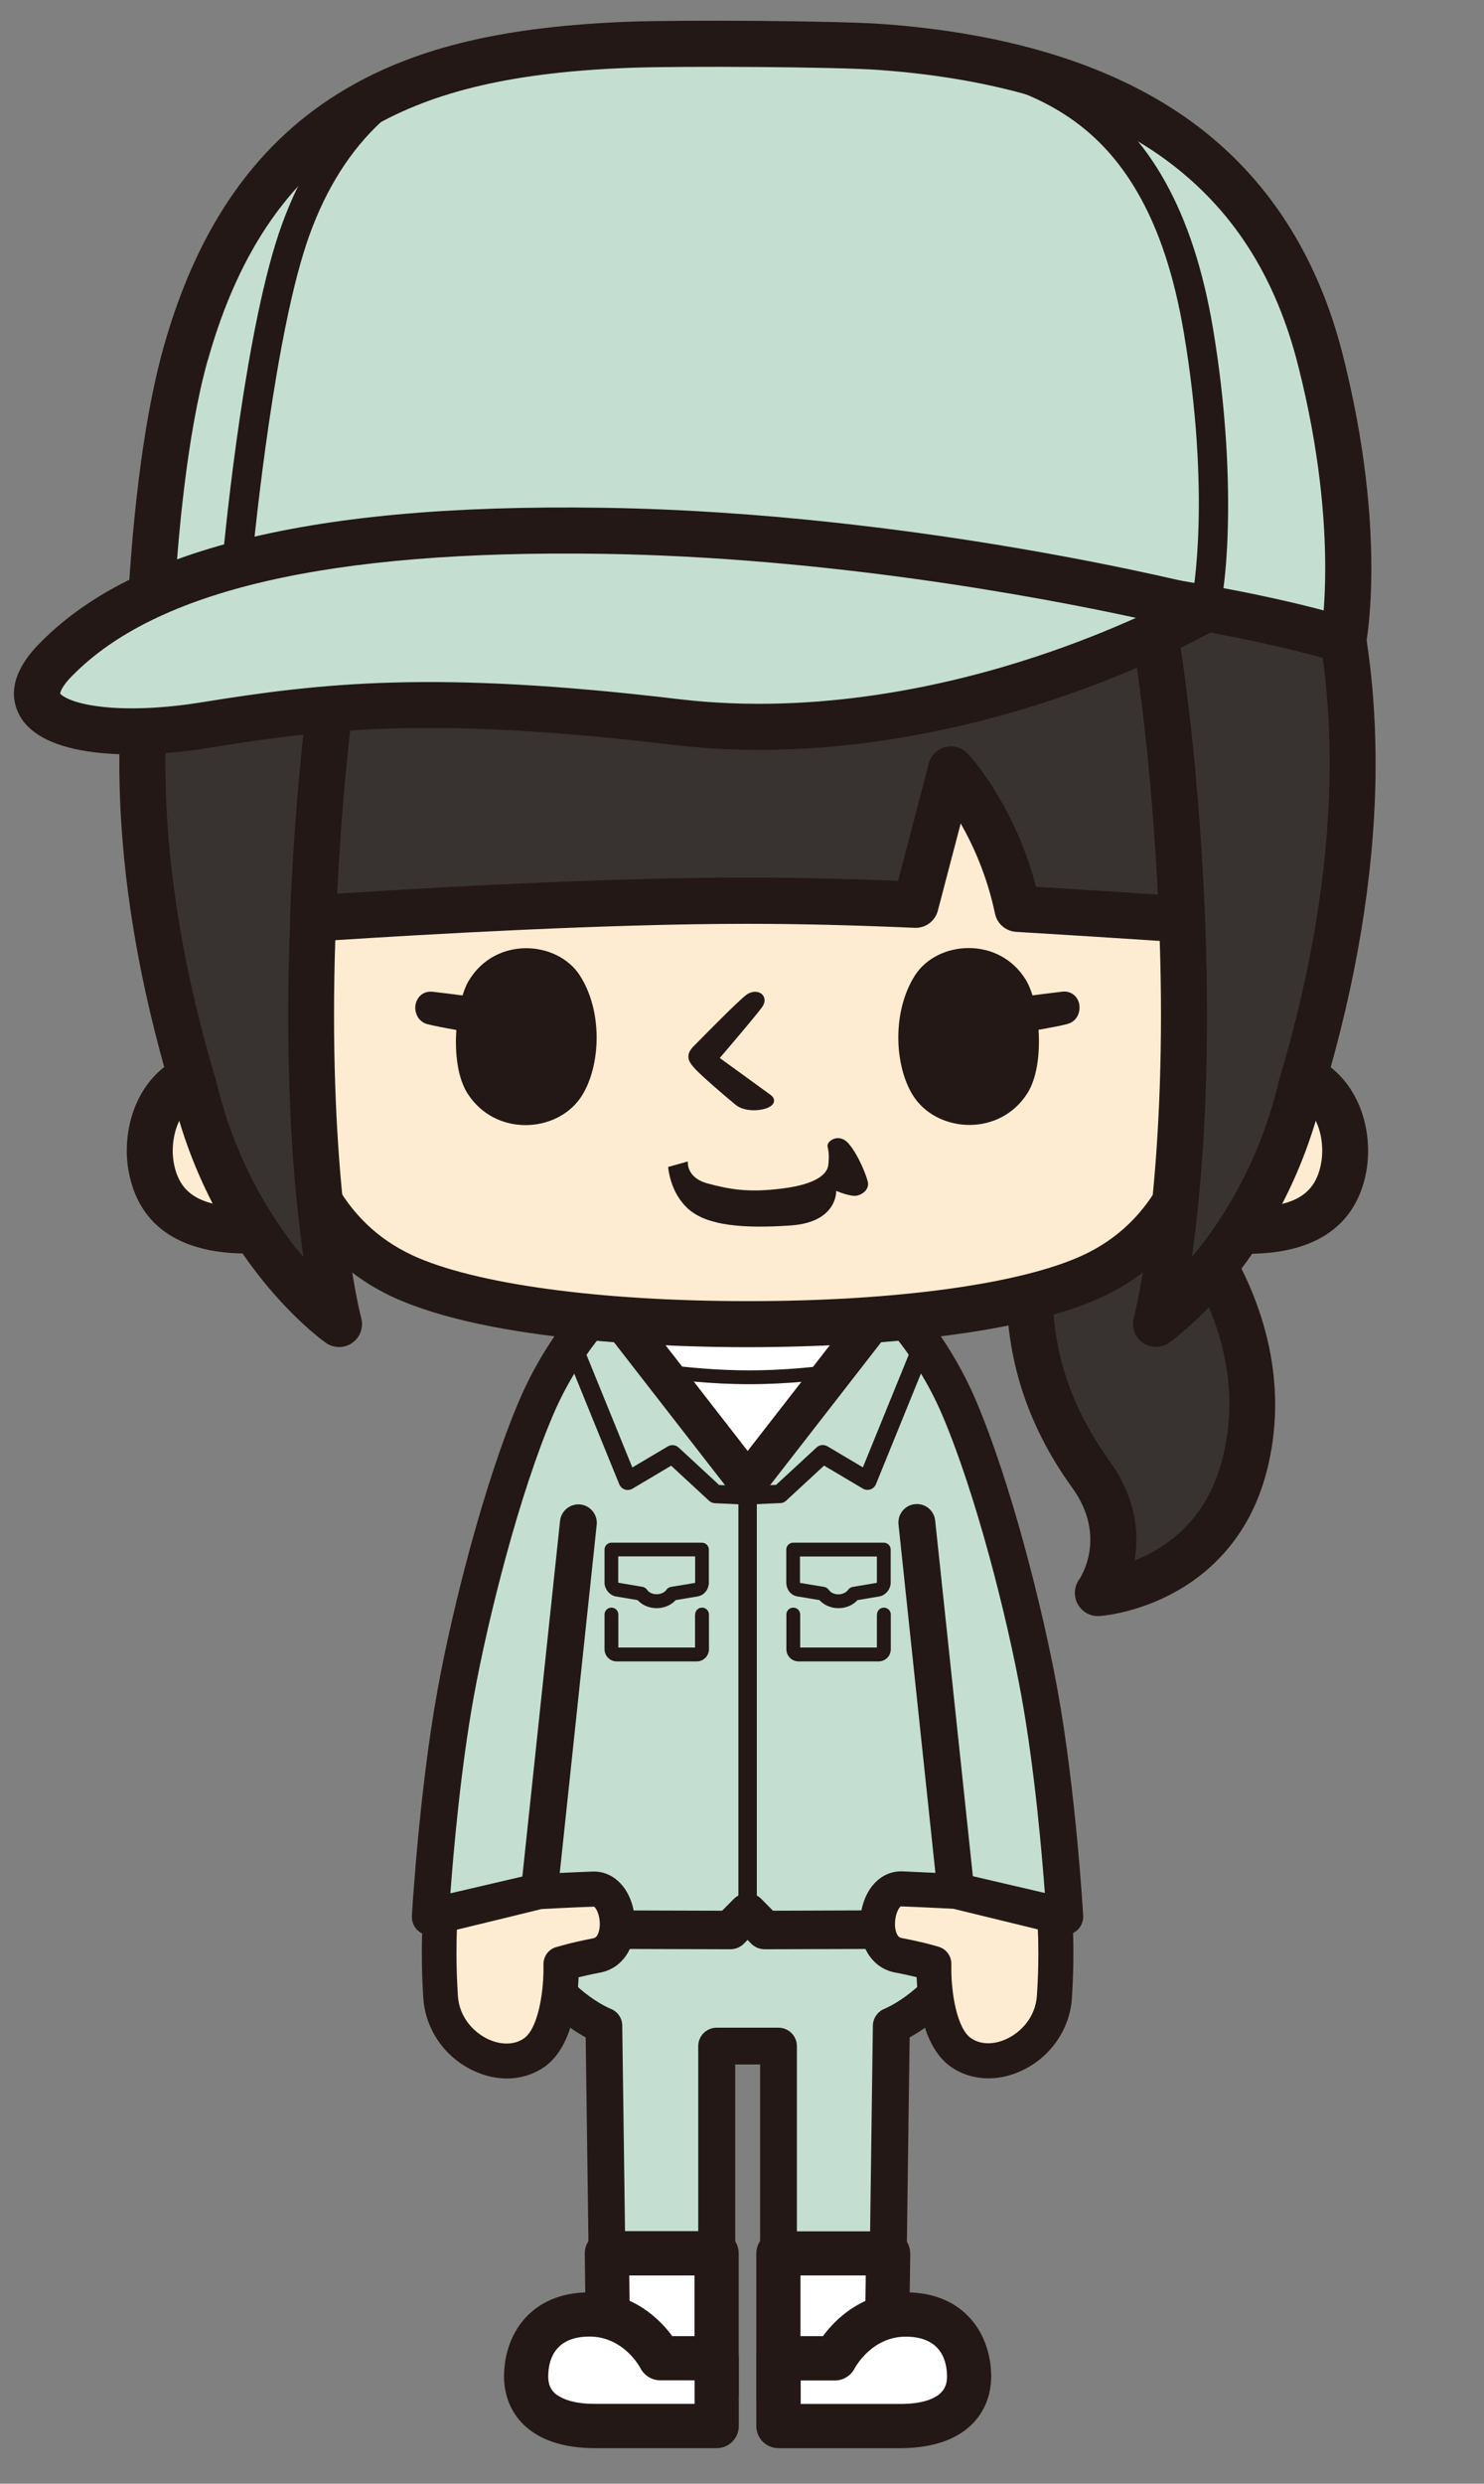
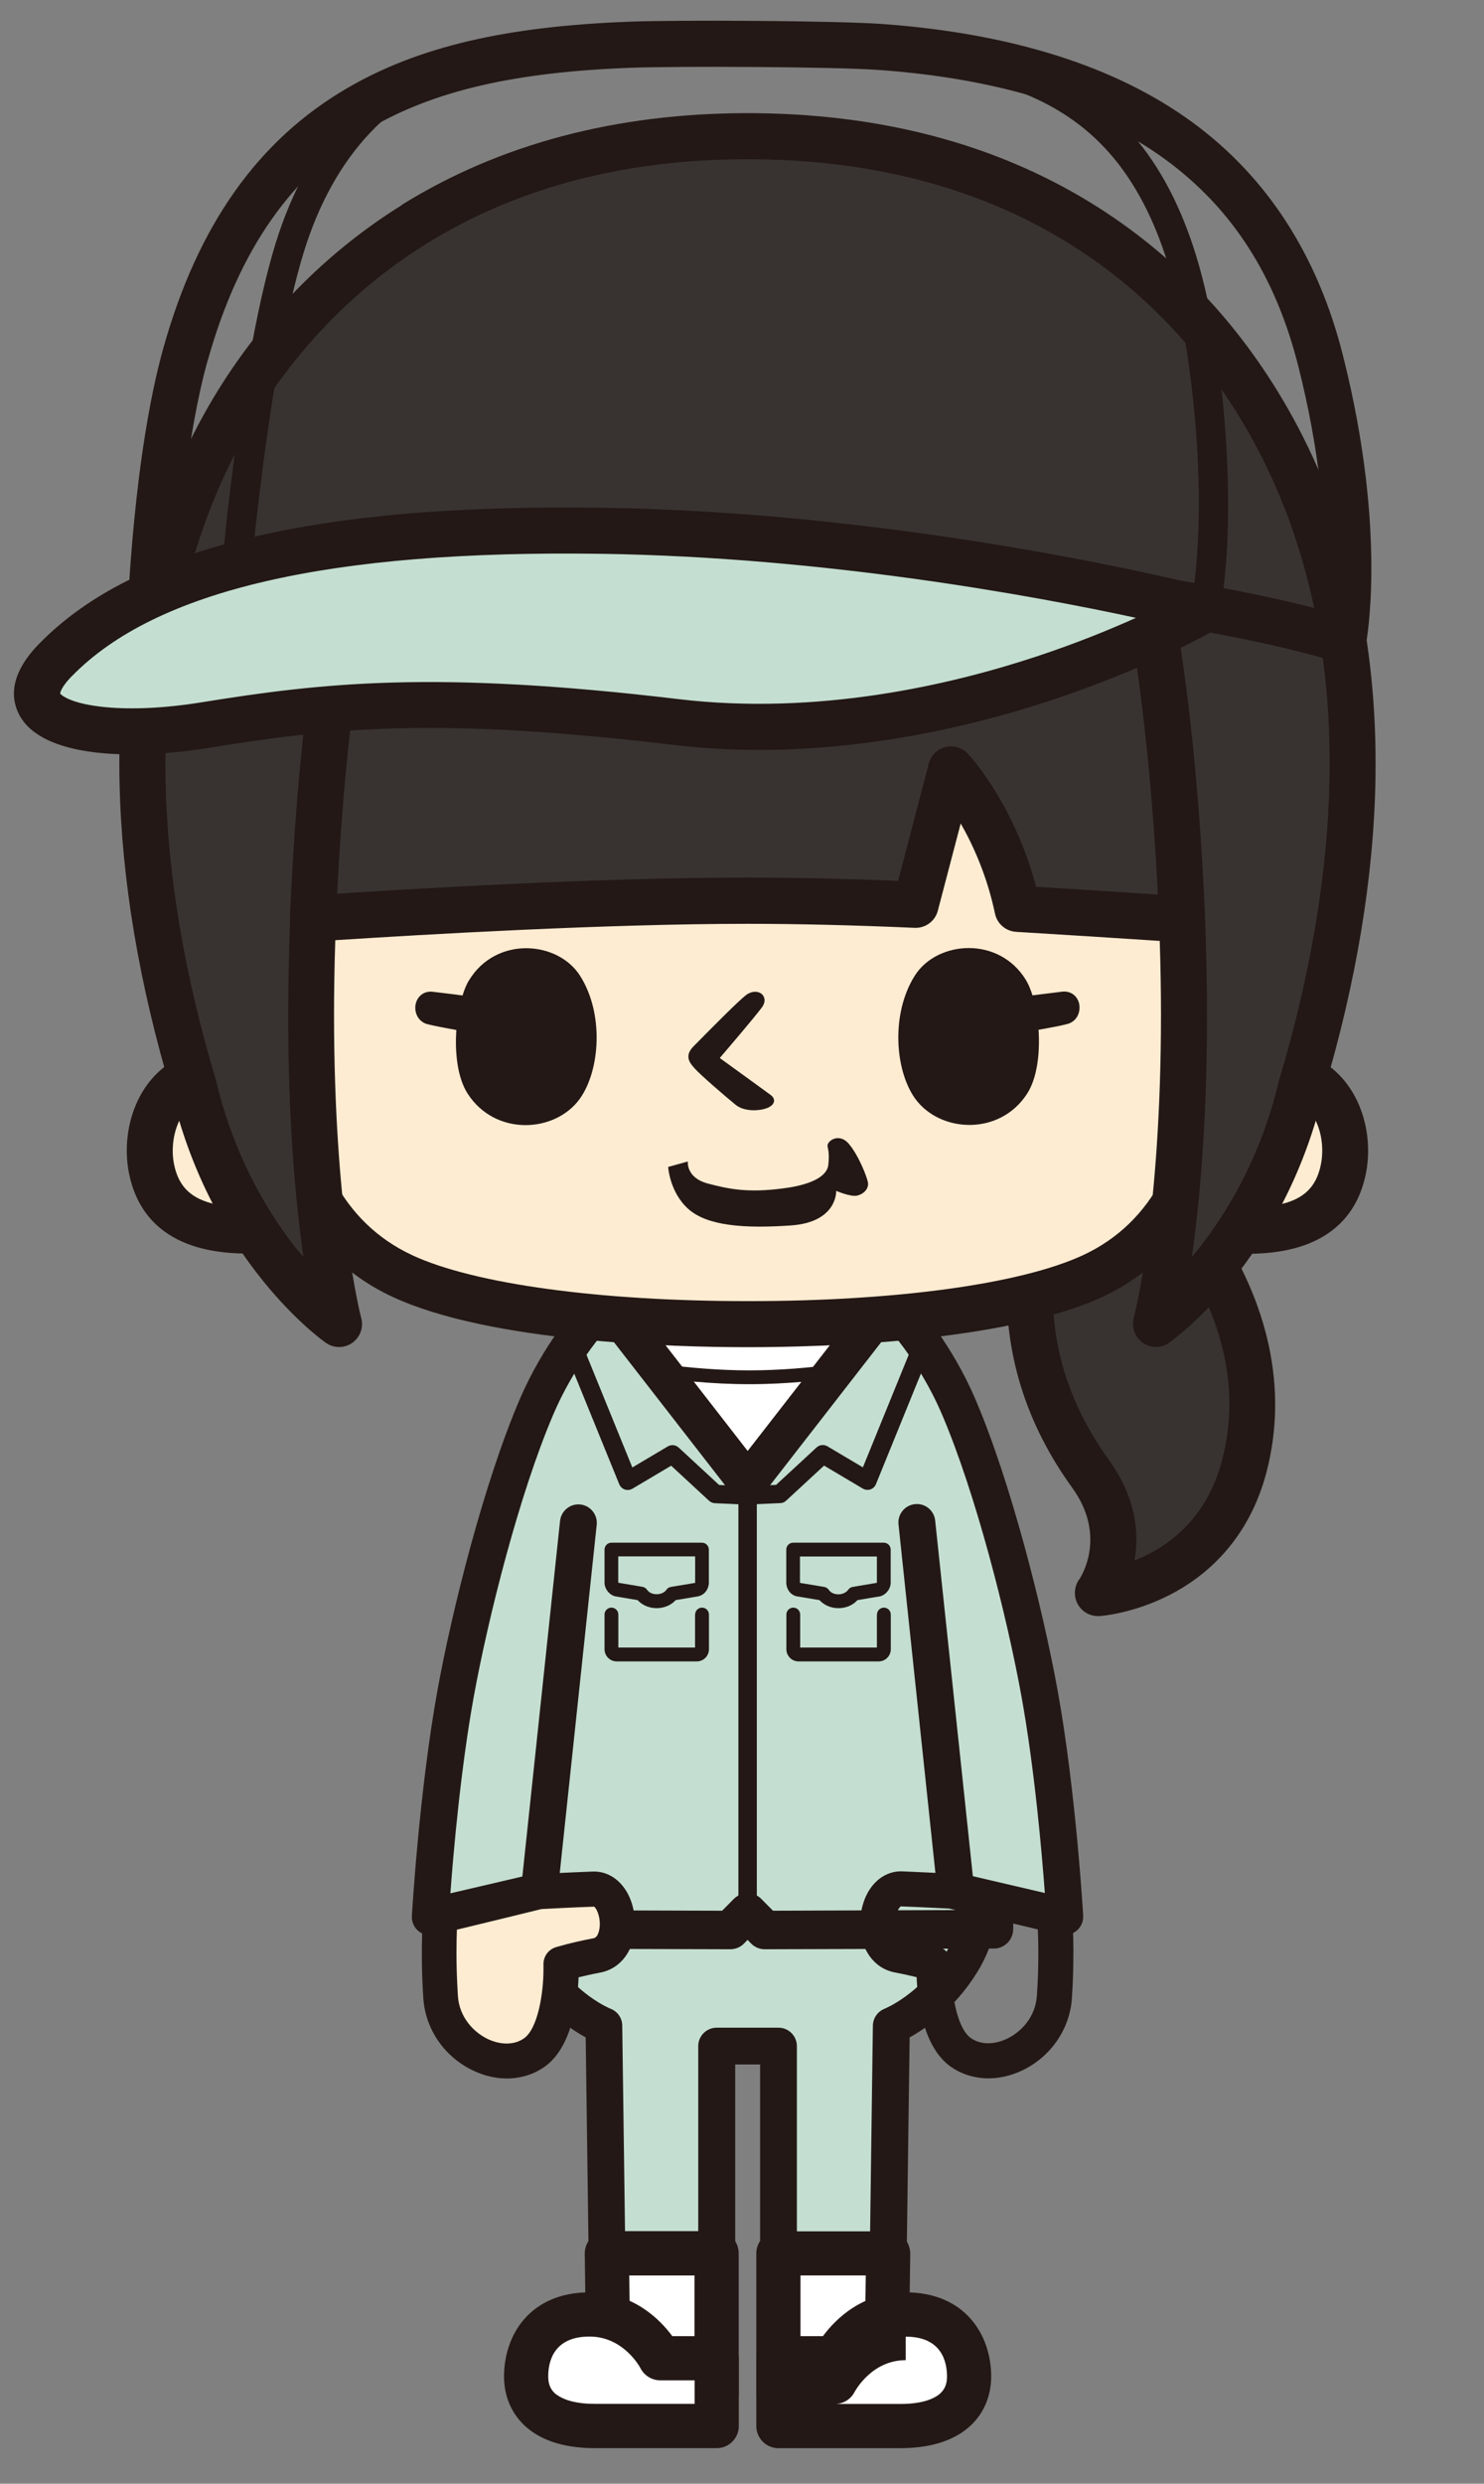
<svg xmlns="http://www.w3.org/2000/svg" id="_レイヤー_2" viewBox="0 0 144.12 241">
  <rect x="0" y="0" width="144.12" height="241" fill="#808080" stroke="none" />
  <defs>
    <style>.cls-1,.cls-2,.cls-3,.cls-4{fill:none;}.cls-2{clip-path:url(#clippath-5);}.cls-3{clip-path:url(#clippath-1);}.cls-5{fill:#fff;}.cls-6{fill:#feecd2;}.cls-7{fill:#c4dfd1;}.cls-8{fill:#231815;}.cls-9{fill:#383331;}.cls-4{clip-path:url(#clippath);}</style>
    <clipPath id="clippath">
      <rect class="cls-1" width="144.12" height="241" />
    </clipPath>
    <clipPath id="clippath-1">
      <rect class="cls-1" x="-1665" y="-1168" width="2181.98" height="1714.42" />
    </clipPath>
    <clipPath id="clippath-5">
      <rect class="cls-1" x="-1665" y="-1167.99" width="2181.98" height="1714.42" />
    </clipPath>
  </defs>
  <g id="_特集">
    <g class="cls-4">
      <g class="cls-3">
        <g class="cls-2">
          <path class="cls-5" d="m85.97,121.74l-13.19.03-13.19-.03-7.53,63.27s4.75,1.93,20.73,1.93,20.73-1.93,20.73-1.93l-7.53-63.27Z" />
          <path class="cls-8" d="m85.96,118.87l-13.19.03-13.18-.03c-1.46,0-2.69,1.09-2.86,2.53l-7.53,63.27c-.15,1.29.57,2.51,1.77,3,.54.22,5.73,2.14,21.81,2.14s21.27-1.92,21.81-2.14c1.2-.49,1.92-1.72,1.77-3l-7.53-63.27c-.17-1.45-1.4-2.53-2.86-2.53m-2.55,5.75c.53,4.49,6.41,53.8,6.93,58.23-2.64.51-8.02,1.22-17.57,1.22s-14.93-.71-17.57-1.22c.53-4.43,6.4-53.74,6.93-58.23,3.32,0,10.63.02,10.63.02,0,0,6.81-.02,10.65-.02" />
          <path class="cls-8" d="m59.45,126.6c-.32,0-.6.23-.66.55l-.9,4.8c-.07.35.16.7.51.78.07.02,7.08,1.58,14.38,1.58s14.31-1.57,14.38-1.58c.35-.08.58-.42.51-.78l-.9-4.8c-.06-.32-.34-.55-.66-.55l-13.33-.02s-13.33.02-13.33.02m13.33,1.32s10.25.02,12.77.02c.14.73.52,2.77.68,3.61-1.86.37-7.56,1.42-13.45,1.42s-11.59-1.04-13.45-1.42c.16-.84.54-2.88.68-3.61,1.02,0,12.77-.02,12.77-.02" />
          <path class="cls-7" d="m95.14,183.43h-45.08s-.45,3.45,1.82,7.07c2.86,4.57,6.76,6.07,6.76,6.07l.47,35.08,10.49.56v-33.67h5.99v33.67l10.48-.56.47-35.08s3.9-1.49,6.76-6.07c2.27-3.62,1.82-7.07,1.82-7.07" />
          <path class="cls-8" d="m72.6,181.65h-22.54c-.9,0-1.66.67-1.77,1.56,0,.05-.05.39-.05.96,0,1.45.28,4.33,2.13,7.28,2.2,3.52,4.98,5.41,6.51,6.24.03,2.06.46,33.98.46,33.98.01.94.75,1.71,1.69,1.76l10.48.56c.49.03.97-.15,1.33-.49.36-.34.56-.81.56-1.3v-31.88h2.42v31.88c0,.49.2.96.56,1.3.36.34.83.51,1.32.49l10.49-.56c.94-.05,1.68-.82,1.69-1.76,0,0,.43-31.92.46-33.98,1.53-.84,4.3-2.72,6.51-6.24,1.85-2.95,2.13-5.83,2.13-7.28,0-.57-.04-.92-.05-.97-.12-.89-.88-1.56-1.77-1.56h-22.54Zm0,3.58h20.72c-.13,1.12-.5,2.71-1.51,4.33-2.48,3.96-5.87,5.34-5.9,5.35-.68.27-1.13.92-1.14,1.64,0,0-.41,30.37-.45,33.4-1.86.1-4.89.26-6.93.37v-31.78c0-.99-.8-1.79-1.79-1.79h-6c-.99,0-1.79.8-1.79,1.79v31.78c-2.04-.11-5.07-.27-6.93-.37-.04-3.04-.45-33.4-.45-33.4,0-.73-.46-1.38-1.14-1.64-.04-.01-3.42-1.39-5.9-5.35-1.02-1.62-1.39-3.21-1.52-4.33h20.72Z" />
          <path class="cls-7" d="m95.2,164.47c-1.27-15.25-4.88-32.81-5.99-35.27-1.12-2.46-3.24-2.55-3.24-2.55l-13.37,17.19-13.37-17.19s-2.12.09-3.24,2.55c-1.12,2.46-4.72,20.02-5.99,35.27-1.54,18.39-1.31,22.72-1.31,22.72,0,0,19.24.08,22.23.08l1.68-1.7,1.68,1.7c3,0,22.23-.08,22.23-.08,0,0,.22-4.32-1.31-22.72" />
          <path class="cls-8" d="m59.16,124.78c-1.22.05-3.61.87-4.87,3.65-1.31,2.88-4.91,20.91-6.16,35.89-1.53,18.31-1.33,22.79-1.32,22.97.05,1,.87,1.78,1.87,1.78.19,0,19.28.07,22.24.07.5,0,.99-.2,1.34-.56,0,0,.23-.24.34-.35.11.11.34.35.34.35.35.36.83.56,1.34.56,2.97,0,22.05-.07,22.24-.07,1,0,1.82-.79,1.87-1.78.01-.18.21-4.66-1.31-22.97-1.25-14.98-4.85-33.01-6.15-35.89-1.26-2.77-3.66-3.6-4.87-3.65-.61-.03-1.19.24-1.56.72,0,0-9.54,12.27-11.89,15.29-2.34-3.02-11.89-15.29-11.89-15.29-.37-.48-.95-.75-1.56-.72m13.45,20.95c.58,0,1.13-.27,1.48-.72,0,0,11.09-14.26,12.54-16.13.29.21.61.55.87,1.11.87,1.92,4.53,19.02,5.83,34.65,1.01,12.06,1.25,18.05,1.3,20.69-4.52.02-15.89.06-19.56.07-.5-.5-1.13-1.14-1.13-1.14-.35-.36-.83-.56-1.34-.56s-.98.2-1.34.56c0,0-.63.64-1.13,1.14-3.68,0-15.05-.05-19.56-.07.05-2.64.3-8.63,1.3-20.69,1.3-15.63,4.96-32.74,5.83-34.65.25-.56.58-.9.87-1.11,1.45,1.87,12.54,16.13,12.54,16.13.36.46.9.73,1.48.72" />
          <path class="cls-8" d="m85.16,156.66v3.2h-7.45v-3.2c0-.37-.3-.67-.67-.67s-.67.3-.67.67v3.37c0,.65.53,1.18,1.18,1.18h7.78c.65,0,1.18-.53,1.18-1.18v-3.37c0-.37-.3-.67-.67-.67s-.67.3-.67.67" />
          <path class="cls-8" d="m77.03,149.69c-.37,0-.67.3-.67.67v3.21c0,.56.36,1.2,1.05,1.33.01,0,1.55.26,2.17.36.34.37.95.78,1.85.78s1.51-.41,1.85-.78c.41-.07,2.15-.36,2.15-.36.03,0,.06-.01.09-.02.56-.17.98-.73.98-1.31v-3.21c0-.37-.3-.67-.67-.67h-8.8Zm8.13,1.34v2.52s-.02.03-.03.04c-.16.03-2.32.39-2.32.39-.19.03-.37.16-.47.32h0s-.29.4-.92.4-.89-.37-.91-.41h0c-.1-.15-.27-.28-.47-.31,0,0-2.24-.37-2.35-.39,0,0,0-.01,0-.02v-2.54h7.45Zm.05,2.54s-.04,0-.05,0c.01,0,.02,0,.05,0" />
          <path class="cls-7" d="m85.47,127.86h2.24s3.14,3.39,5.42,8.72c3.15,7.38,6.25,19.04,7.83,27.73,1.79,9.84,2.46,21.69,2.46,21.69l-10.58-2.46-3.79-35.77" />
          <path class="cls-8" d="m83.68,127.84h0c0,.99.79,1.8,1.78,1.8,0,0,.77,0,1.43,0,.92,1.13,3,3.87,4.6,7.62,3.28,7.68,6.3,19.56,7.71,27.34,1.27,7.01,1.98,15.14,2.27,19.08-2.42-.56-5.54-1.29-6.99-1.63-.25-2.35-3.66-34.51-3.66-34.51-.1-.98-.98-1.7-1.97-1.59-.98.1-1.7.99-1.59,1.97l3.79,35.77c.08.76.63,1.38,1.37,1.56l10.58,2.46c.55.13,1.13-.01,1.56-.37.43-.36.67-.91.63-1.47,0-.12-.7-12.08-2.49-21.91-1.45-7.97-4.55-20.17-7.94-28.11-2.37-5.56-5.61-9.08-5.75-9.22-.34-.36-.81-.57-1.3-.57l-2.24-.02c-.99,0-1.79.79-1.8,1.78" />
-           <path class="cls-6" d="m92.83,183.54s-3.04-.16-5.24-.24c-2.7-.1-3.4,5.85-.37,6.43,2.32.45,3.49.84,3.49.84,0,0-.23,6.63,2.62,8.61,3.31,2.3,8.76-.61,9.07-5.41.31-4.7.02-7.9.02-7.9l-9.58-2.33Z" />
          <path class="cls-8" d="m83.58,185.91c-.03.27-.04.54-.04.8,0,2.41,1.31,4.28,3.36,4.68.89.17,1.59.33,2.12.46.09,2.32.63,6.83,3.35,8.71,1.95,1.35,4.55,1.47,6.94.32,2.76-1.33,4.6-4.02,4.79-7.01.31-4.78.03-8.02.01-8.16-.07-.72-.59-1.33-1.29-1.5l-9.59-2.33c-.1-.02-.21-.04-.31-.05-.03,0-3.08-.16-5.27-.25-2.09-.08-3.77,1.69-4.07,4.32m3.94-.92c1.89.07,4.41.2,5.06.23.26.06,6.38,1.55,8.21,2,.03.58.05,1.35.05,2.29,0,1.16-.03,2.57-.14,4.14-.14,2.12-1.57,3.54-2.88,4.17-1.28.62-2.6.6-3.53-.05-1.35-.94-1.9-4.33-1.9-6.7,0-.16,0-.31,0-.46v-.06c0-.73-.47-1.39-1.17-1.62-.05-.02-1.3-.42-3.7-.88-.47-.09-.58-.89-.6-1.13,0-.09,0-.17,0-.26,0-.9.39-1.61.58-1.68h0Z" />
          <path class="cls-7" d="m59.73,127.86h-2.24s-3.14,3.39-5.41,8.72c-3.15,7.38-6.25,19.04-7.83,27.73-1.79,9.84-2.46,21.69-2.46,21.69l10.59-2.46,3.79-35.77" />
          <path class="cls-8" d="m59.72,126.07l-2.24.02c-.49,0-.96.21-1.3.57-.14.15-3.38,3.66-5.75,9.22-3.39,7.93-6.49,20.13-7.94,28.11-1.79,9.84-2.48,21.79-2.49,21.91-.03.56.2,1.11.63,1.47.43.36,1.01.5,1.56.37l10.59-2.46c.74-.17,1.29-.8,1.37-1.56l3.8-35.77c.1-.98-.61-1.86-1.59-1.97-.98-.1-1.86.61-1.97,1.59,0,0-3.41,32.15-3.66,34.51-1.44.33-4.57,1.06-6.99,1.63.29-3.95,1-12.08,2.27-19.08,1.42-7.79,4.43-19.67,7.71-27.35,1.6-3.75,3.67-6.5,4.6-7.62.66,0,1.42-.01,1.42-.01.98,0,1.78-.81,1.78-1.79h0c0-1-.81-1.8-1.8-1.79" />
          <path class="cls-6" d="m52.37,183.54s3.04-.16,5.24-.24c2.7-.1,3.4,5.85.37,6.43-2.32.45-3.49.84-3.49.84,0,0,.23,6.63-2.63,8.61-3.31,2.3-8.76-.61-9.07-5.41-.3-4.7-.02-7.9-.02-7.9l9.59-2.33Z" />
          <path class="cls-8" d="m57.55,181.6c-2.19.08-5.24.24-5.27.24-.11,0-.21.02-.31.05l-9.58,2.33c-.71.17-1.22.77-1.29,1.5-.01.14-.3,3.38.01,8.16.2,3,2.03,5.68,4.8,7.01,2.4,1.16,4.99,1.03,6.94-.32,2.71-1.88,3.25-6.39,3.34-8.71.53-.13,1.23-.29,2.12-.46,2.05-.4,3.36-2.27,3.36-4.68,0-.26-.02-.53-.05-.8-.3-2.62-1.98-4.4-4.08-4.32m.13,3.4h0c.2.07.58.78.58,1.68,0,.08,0,.17-.01.26-.02.24-.12,1.03-.59,1.13-2.4.46-3.64.87-3.7.88-.7.23-1.17.89-1.17,1.62,0,.02,0,.04,0,.06,0,.15,0,.3,0,.46,0,2.38-.56,5.77-1.9,6.7-.93.65-2.25.66-3.53.05-1.3-.63-2.74-2.05-2.88-4.17-.1-1.57-.14-2.97-.14-4.13,0-.94.02-1.71.04-2.3,1.83-.44,7.95-1.93,8.21-2,.65-.04,3.17-.17,5.06-.23" />
          <path class="cls-8" d="m67.5,156.66v3.2h-7.45v-3.2c0-.37-.3-.67-.67-.67s-.67.3-.67.67v3.37c0,.65.53,1.18,1.18,1.18h7.78c.65,0,1.18-.53,1.18-1.18v-3.37c0-.37-.3-.67-.67-.67s-.67.3-.67.67" />
          <path class="cls-8" d="m59.38,149.69c-.37,0-.67.3-.67.67v3.21c0,.58.42,1.14.98,1.31.03,0,.06.02.08.02,0,0,1.74.29,2.15.36.34.37.95.78,1.85.78s1.52-.41,1.85-.78c.41-.07,2.15-.36,2.15-.36.7-.13,1.07-.77,1.07-1.33v-3.21c0-.37-.3-.67-.67-.67h-8.8Zm.62,3.88s.03,0,.05,0c0,0-.05,0-.05,0m7.51-2.54v2.54s0,0,0,.02c-.31.05-2.35.39-2.35.39-.19.03-.37.15-.47.32h0s-.28.39-.92.39-.89-.37-.91-.41h0c-.1-.15-.28-.28-.47-.31,0,0-2.16-.36-2.32-.39-.01-.01-.03-.03-.03-.04v-2.52h7.45Z" />
          <path class="cls-8" d="m55.34,129.86c-.46.19-.68.71-.49,1.17l5.29,12.99c.1.24.3.43.54.51.25.08.52.05.74-.08,0,0,2.9-1.72,3.76-2.23.76.7,3.68,3.4,3.68,3.4.15.14.35.23.57.24l3.53.16c.49.02.91-.36.93-.85v-.04c0-.48-.37-.87-.85-.89,0,0-2.67-.12-3.2-.15-.43-.39-3.93-3.63-3.93-3.63-.29-.27-.72-.31-1.06-.11,0,0-2.31,1.37-3.44,2.04-.67-1.65-4.9-12.03-4.9-12.03-.19-.46-.71-.68-1.17-.49" />
          <path class="cls-8" d="m88.7,130.35s-4.23,10.38-4.9,12.03c-1.12-.67-3.44-2.04-3.44-2.04-.34-.2-.77-.16-1.06.11,0,0-3.51,3.24-3.93,3.63-.54.03-3.2.15-3.2.15-.48.02-.85.42-.85.89v.04c.02.49.44.87.93.85l3.53-.16c.21,0,.41-.09.57-.24,0,0,2.92-2.69,3.68-3.4.86.51,3.76,2.23,3.76,2.23.22.13.49.16.74.08.25-.08.44-.27.54-.51l5.29-13c.19-.46-.03-.98-.49-1.17-.46-.19-.98.03-1.17.49" />
          <polygon class="cls-5" points="69.61 232.2 69.61 218.65 58.94 218.65 59.12 231.65 69.61 232.2" />
          <path class="cls-8" d="m58.94,216.5c-.58,0-1.12.23-1.53.64-.4.41-.63.96-.62,1.54l.17,13c.02,1.13.9,2.06,2.03,2.11l10.49.56c.59.03,1.16-.18,1.59-.59.43-.4.67-.97.67-1.56v-13.56c0-1.19-.96-2.15-2.15-2.15h-10.66Zm8.51,4.29v9.15c-2.1-.11-4.3-.23-6.22-.33-.03-2.3-.08-6.36-.12-8.82h6.34Z" />
          <polygon class="cls-5" points="75.6 218.65 75.6 232.2 86.08 231.65 86.26 218.65 75.6 218.65" />
          <path class="cls-8" d="m75.6,216.5c-1.18,0-2.15.96-2.15,2.15v13.56c0,.59.24,1.15.67,1.56.43.41,1,.62,1.59.59l10.48-.56c1.13-.06,2.02-.98,2.03-2.11l.18-13c0-.57-.21-1.13-.62-1.54-.4-.41-.95-.64-1.53-.64h-10.66Zm8.48,4.29c-.03,2.46-.09,6.52-.12,8.82-1.92.1-4.12.22-6.22.33v-9.15h6.34Z" />
          <path class="cls-5" d="m75.6,228.83h5.48s2.15-4.25,6.87-4.25,6.16,3.1,6.16,6.02-2.29,4.8-6.68,4.8h-11.83v-6.57Z" />
-           <path class="cls-8" d="m79.91,226.68h-4.31c-1.19,0-2.15.96-2.15,2.15v6.57c0,1.19.96,2.15,2.15,2.15h11.83c6.51,0,8.83-3.59,8.83-6.95,0-4.07-2.57-8.17-8.3-8.17-4.26,0-6.86,2.65-8.04,4.25m8.04.05c3.49,0,4.01,2.43,4.01,3.87,0,.79-.26,1.35-.83,1.78-.54.4-1.62.88-3.7.88h-9.68v-2.28h3.33c.8,0,1.55-.46,1.91-1.18h0c.07-.11,1.66-3.07,4.96-3.07" />
+           <path class="cls-8" d="m79.91,226.68h-4.31c-1.19,0-2.15.96-2.15,2.15v6.57c0,1.19.96,2.15,2.15,2.15h11.83c6.51,0,8.83-3.59,8.83-6.95,0-4.07-2.57-8.17-8.3-8.17-4.26,0-6.86,2.65-8.04,4.25m8.04.05c3.49,0,4.01,2.43,4.01,3.87,0,.79-.26,1.35-.83,1.78-.54.4-1.62.88-3.7.88h-9.68h3.33c.8,0,1.55-.46,1.91-1.18h0c.07-.11,1.66-3.07,4.96-3.07" />
          <path class="cls-5" d="m69.61,228.83h-5.48s-2.15-4.25-6.87-4.25c-4.48,0-6.16,3.1-6.16,6.02s2.3,4.8,6.68,4.8h11.83v-6.57Z" />
          <path class="cls-8" d="m48.95,230.6c0,3.36,2.32,6.95,8.82,6.95h11.83c1.18,0,2.15-.96,2.15-2.15v-6.57c0-1.19-.96-2.15-2.15-2.15h-4.31c-1.18-1.6-3.77-4.25-8.04-4.25-5.74,0-8.3,4.1-8.3,8.17m5.12,1.78c-.57-.43-.83-.99-.83-1.78,0-1.45.52-3.88,4.01-3.88,3.3,0,4.9,2.96,4.96,3.09h0c.37.7,1.11,1.16,1.92,1.16h3.33v2.28h-9.68c-2.08,0-3.16-.48-3.7-.88" />
          <path class="cls-8" d="m71.71,143.84v41.74c0,.49.4.9.89.9s.9-.4.9-.9v-41.74c0-.49-.4-.89-.9-.89s-.89.4-.89.89" />
          <path class="cls-9" d="m108,110.93s17.36,13.56,12.87,31.21c-2.97,11.7-14.26,12.45-14.26,12.45,0,0,3.81-5.31-.68-11.52-5.26-7.29-6.13-14.07-5.91-19.06.22-4.98.39-8.97.39-8.97l7.58-4.1Z" />
          <path class="cls-8" d="m106.94,108.96l-7.58,4.1c-.69.37-1.14,1.08-1.17,1.87l-.39,8.97c-.32,7.31,1.8,14.2,6.33,20.46,3.45,4.77.78,8.76.66,8.93v-.02c-.48.7-.54,1.64-.12,2.39.42.75,1.23,1.2,2.09,1.15.14,0,3.33-.24,6.89-2.08,3.32-1.71,7.65-5.2,9.39-12.05,1.99-7.85.24-16.16-5.07-24.02-3.93-5.82-8.4-9.35-8.59-9.5-.7-.55-1.66-.63-2.44-.2m.78,4.66c1.47,1.33,4.19,4.02,6.62,7.64,3.36,5.01,5.05,10.02,5.05,14.95,0,1.8-.22,3.59-.68,5.37-1.52,5.98-5.51,8.65-8.53,9.84.11-.61.18-1.29.18-2.04,0-2.16-.59-4.83-2.61-7.63-3.7-5.13-5.51-10.49-5.51-16.36,0-.43,0-.86.03-1.29,0,0,.23-5.24.34-7.71,1.28-.69,3.61-1.96,5.11-2.77" />
          <path class="cls-6" d="m113.48,106.71s2.53-1.16,4.06-1.67c2.59-.87,6.02-1.65,8.66-.66,3.61,1.35,4.99,5.68,4.25,9.15-1.12,5.2-5.83,5.87-9.68,5.88-3.48,0-10.23-.36-10.23-.36l2.94-12.34Z" />
          <path class="cls-8" d="m116.83,102.92c-1.63.54-4.18,1.71-4.29,1.75-.63.29-1.09.85-1.24,1.52l-2.94,12.35c-.15.64-.01,1.32.38,1.86.4.53,1.01.86,1.67.9.28.01,6.85.37,10.35.36,2.53,0,10.22-.02,11.86-7.64.93-4.31-.74-9.88-5.64-11.72-2.62-.98-5.94-.77-10.15.64m1.42,4.24c3.94-1.31,6.07-1.1,7.17-.69,2.47.92,3.38,4.08,2.84,6.59-.63,2.95-2.74,4.1-7.5,4.11-2,0-5.17-.12-7.42-.22.69-2.89,1.73-7.27,2.06-8.65.83-.37,2.02-.86,2.85-1.14" />
          <path class="cls-6" d="m31.71,106.71s-2.53-1.16-4.07-1.67c-2.59-.87-6.02-1.65-8.66-.66-3.61,1.35-4.99,5.68-4.24,9.15,1.12,5.2,5.83,5.87,9.68,5.88,3.48,0,10.22-.36,10.22-.36l-2.93-12.34Z" />
          <path class="cls-8" d="m18.2,102.28c-4.91,1.84-6.57,7.41-5.64,11.72,1.64,7.62,9.33,7.63,11.86,7.64,3.5.01,10.07-.34,10.35-.36.66-.03,1.27-.36,1.67-.89.39-.53.54-1.21.38-1.85l-2.94-12.35c-.16-.67-.62-1.23-1.25-1.52-.11-.05-2.66-1.21-4.29-1.76-4.21-1.41-7.54-1.62-10.15-.64m6.23,14.89c-4.76-.01-6.87-1.16-7.5-4.11-.53-2.46.4-5.68,2.84-6.59,1.1-.41,3.23-.63,7.17.69.83.28,2.02.78,2.86,1.14.33,1.38,1.37,5.75,2.05,8.65-2.25.1-5.41.22-7.42.22" />
          <path class="cls-6" d="m122.83,63.17c-.38-27.8-20.74-44.08-50.24-44.08S22.73,35.37,22.36,63.17c-.32,23.45,6.06,46.7,6.06,46.7,0,0,1.31,9.6,10.65,13.94,6.91,3.21,20.24,4.68,33.52,4.67,13.28,0,26.61-1.46,33.52-4.67,9.34-4.34,10.65-13.94,10.65-13.94,0,0,6.37-23.25,6.06-46.7" />
          <path class="cls-8" d="m35.1,29.01c-9.61,8.22-14.79,20.02-14.98,34.14,0,.59-.01,1.17-.01,1.76,0,22.26,5.59,43.47,6.12,45.43.23,1.41,2.14,10.97,11.9,15.5,9.49,4.41,27.26,4.88,34.46,4.88,7.2,0,24.96-.47,34.47-4.88,9.76-4.54,11.67-14.1,11.9-15.5.53-1.96,6.12-23.17,6.12-45.44,0-.58,0-1.17-.01-1.75-.19-14.12-5.37-25.92-14.98-34.14-9.3-7.95-22.26-12.16-37.49-12.16s-28.19,4.2-37.49,12.16m4.92,92.78c-3.36-1.56-5.95-4.07-7.71-7.44-1.35-2.59-1.67-4.76-1.68-4.78-.01-.09-.03-.19-.06-.28-.06-.23-6.29-23.23-5.98-46.08.17-12.79,4.81-23.44,13.41-30.8,8.48-7.25,20.44-11.08,34.59-11.08s26.11,3.83,34.59,11.08c8.6,7.36,13.24,18.01,13.41,30.8.31,22.84-5.92,45.85-5.98,46.08-.03.09-.04.19-.06.28,0,.02-.33,2.19-1.67,4.78-1.76,3.38-4.35,5.88-7.71,7.44-6.03,2.8-18.21,4.47-32.58,4.46-14.37,0-26.55-1.66-32.58-4.46" />
          <path class="cls-9" d="m72.59,13.23c-26.71,0-42.77,13.49-50.86,28.1-12.41,22.41-7.67,48.25-2.9,64.17,3.76,15.73,14.09,22.96,14.09,22.96,0,0-3.57-13.14-2.53-39.25,0-.04.02-.06.02-.1,8.67-.59,27.51-1.73,42.17-1.73,5.49,0,11.08.16,16.33.4l3.44-13.12s4.66,4.96,6.46,13.52c6.04.36,12.2.77,15.97,1.02,1.03,26.11-2.53,39.26-2.53,39.26,0,0,10.33-7.23,14.09-22.96,4.82-16.06,9.6-42.32-3.23-64.76-8.17-14.3-23.82-27.5-50.52-27.5" />
          <path class="cls-8" d="m39.01,19.91c-7.94,4.93-14.59,11.97-19.23,20.34-5.44,9.82-8.19,21.2-8.19,33.84,0,.6,0,1.2.02,1.81.19,9.44,1.9,19.6,5.08,30.2,3.92,16.31,14.51,23.88,14.96,24.2.77.54,1.8.54,2.56,0,.61-.43.95-1.11.95-1.83,0-.19-.03-.39-.08-.58-.03-.11-2.64-10.08-2.64-29.45,0-2.27.04-4.68.12-7.21,8.68-.56,26.31-1.59,40.03-1.59,4.9,0,10.36.13,16.23.39,1.05.05,2-.65,2.26-1.67,0,0,1.2-4.58,2.22-8.46,1.21,2.12,2.56,5.08,3.33,8.75.21.99,1.05,1.71,2.06,1.77,4.94.3,10.03.62,13.94.88.08,2.5.12,4.87.12,7.12,0,19.38-2.61,29.35-2.64,29.46-.05.19-.08.39-.08.58,0,.72.35,1.41.95,1.83.77.54,1.8.54,2.56,0,.45-.32,11.04-7.88,14.96-24.2,3.21-10.71,4.92-20.99,5.08-30.55,0-.5.01-1,.01-1.51,0-12.93-2.87-24.5-8.54-34.42-4.78-8.36-11.2-15.06-19.08-19.91-9.41-5.79-20.63-8.72-33.38-8.72s-24.08,3-33.59,8.91m-10.09,101.43c-2.6-3.25-6.08-8.72-7.9-16.36-.01-.04-.02-.08-.03-.12-3.07-10.23-4.72-20.01-4.9-29.06-.01-.58-.02-1.15-.02-1.72,0-11.88,2.56-22.52,7.63-31.67,5.57-10.06,19.34-26.94,48.9-26.94,11.9,0,22.35,2.71,31.04,8.06,7.24,4.45,13.14,10.62,17.55,18.32,5.28,9.23,7.95,20.06,7.95,32.2,0,.47,0,.95-.01,1.43-.16,9.16-1.81,19.04-4.91,29.39-.01.04-.02.08-.03.12-1.82,7.64-5.3,13.11-7.91,16.36-.18.22-.35.43-.52.64.72-5.07,1.47-12.86,1.47-23.4,0-2.94-.06-6.09-.19-9.46-.04-1.14-.94-2.07-2.08-2.14-3.68-.25-9.01-.6-14.33-.92-2.12-8.05-6.43-12.71-6.63-12.92-.56-.59-1.39-.84-2.18-.64-.79.2-1.41.81-1.61,1.6,0,0-2.3,8.76-2.98,11.38-5.25-.21-10.16-.32-14.62-.32-14.46,0-32.72,1.08-42.32,1.73-.97.07-1.8.79-2.03,1.74v-.03s0,.04,0,.04c-.04.16-.07.32-.07.49-.13,3.37-.19,6.52-.19,9.45,0,10.54.75,18.33,1.48,23.4-.17-.21-.35-.42-.53-.64" />
          <path class="cls-8" d="m111.67,58.65c-1.21.22-2.02,1.38-1.8,2.6.02.11,2.02,11.34,2.69,28.05.05,1.23,1.09,2.19,2.32,2.15,1.23-.05,2.19-1.09,2.15-2.32-.68-17.05-2.67-28.21-2.76-28.67-.22-1.22-1.38-2.02-2.6-1.8" />
          <path class="cls-8" d="m30.92,60.45c-.09.47-2.08,11.62-2.76,28.67-.05,1.23.91,2.27,2.15,2.32,1.23.05,2.28-.91,2.32-2.15.66-16.71,2.67-27.94,2.69-28.05.22-1.22-.59-2.38-1.8-2.6-1.21-.22-2.38.59-2.6,1.8" />
          <path class="cls-8" d="m104.82,97.46c-.16-.82-.83-1.33-1.65-1.24-.61.07-1.71.21-2.9.36-.18-.58-.39-1.08-.63-1.48-2.62-4.3-8.61-3.84-10.78-.46-2.35,3.68-1.96,9.19,0,11.94,2.39,3.34,8.22,3.68,10.89-.46.98-1.52,1.26-3.93,1.11-6.2,1.14-.2,2.22-.4,2.8-.56.94-.25,1.29-1.17,1.15-1.91" />
          <path class="cls-8" d="m45.55,95.11c-.24.39-.45.9-.63,1.48-1.19-.15-2.29-.29-2.91-.36-.82-.09-1.49.42-1.65,1.24-.14.74.22,1.66,1.15,1.91.59.15,1.67.36,2.81.56-.16,2.26.12,4.68,1.11,6.2,2.68,4.13,8.5,3.8,10.89.46,1.96-2.75,2.36-8.26,0-11.94-2.17-3.38-8.15-3.85-10.77.46" />
          <path class="cls-8" d="m74.86,106.26c-.8-.59-4.02-2.92-4.96-3.6.77-.9,3.39-3.96,4.1-4.92h0c.18-.25.25-.48.25-.68,0-.24-.1-.44-.23-.57-.33-.32-.98-.39-1.59.08-.71.55-3.13,2.98-4.88,4.76l-.21.21c-.94.96-.31,1.65.15,2.16.53.59,2.77,2.54,3.95,3.5.86.7,2.34.6,3.07.31.5-.2.63-.46.66-.65,0-.02,0-.05,0-.07,0-.15-.06-.34-.31-.53" />
          <path class="cls-8" d="m66.8,112.72s-.19,1.55,1.94,2.12c2.14.57,3.95.9,7.25.48,3.3-.41,4.36-1.41,4.45-2.28.1-.88.04-1.3-.07-1.8-.11-.5,1.08-1.37,2.03-.29.95,1.08,1.78,3.18,1.89,3.78.11.6-.41,1.14-1.05,1.28-.64.15-2.03-.46-2.03-.46,0,0,.15,3.05-4.43,3.36s-8.09.03-9.92-1.59c-1.83-1.62-1.97-4.09-1.97-4.09l1.91-.53Z" />
-           <path class="cls-7" d="m128.25,34.96c-4.57-18.06-17.89-28.6-42.7-30.4-4.5-.33-19.68-.38-24.19-.22-19.9.71-36.5,5.78-43.32,29.96-2.89,10.26-3.43,25.57-3.43,25.57,0,0,23.62-4.28,59.88-4.28s55.97,6.52,55.97,6.52c0,0,2.03-10.38-2.22-27.15" />
          <path class="cls-8" d="m61.28,2.1c-12.17.44-20.69,2.44-27.61,6.48-8.62,5.04-14.44,13.25-17.78,25.1-2.93,10.4-3.49,25.46-3.51,26.1-.02.68.26,1.33.77,1.77.51.44,1.19.63,1.86.51.23-.04,23.88-4.24,59.48-4.24s55.07,6.35,55.27,6.41c.61.2,1.28.13,1.83-.19.55-.33.94-.87,1.06-1.5.04-.21.53-2.83.53-7.41,0-4.86-.55-11.94-2.78-20.72-2.45-9.67-7.36-17.25-14.61-22.55-7.4-5.41-17.53-8.62-30.09-9.53-4.58-.33-19.72-.4-24.44-.23M20.2,34.89c3.01-10.68,8.16-18.03,15.73-22.45,6.25-3.65,14.12-5.47,25.51-5.87,4.52-.16,19.59-.1,23.95.22,11.72.85,21.06,3.77,27.78,8.68,6.47,4.73,10.7,11.28,12.91,20.04,2.12,8.35,2.62,15.08,2.62,19.63,0,1.67-.07,3.04-.15,4.09-2.4-.64-6.45-1.61-12.1-2.59-8.72-1.5-23.07-3.3-41.96-3.3-29,0-50.2,2.77-57.5,3.87.3-4.81,1.13-14.98,3.2-22.32m110.22-.49h0s0,0,0,0Z" />
          <path class="cls-7" d="m116.89,59.17s-24.28,14.1-51.23,10.88c-24.17-2.88-34.69-1.49-45.75.3-11.07,1.79-20.31-.38-14.52-6.31,7.46-7.65,22.43-13,53.12-12.55,30.69.45,58.39,7.67,58.39,7.67" />
          <path class="cls-8" d="m22.66,52.58c-8.34,2.19-14.51,5.43-18.88,9.91-2.96,3.03-2.68,5.4-1.92,6.85,2.19,4.22,10.94,4.43,18.4,3.23,11.82-1.91,21.98-3.05,45.13-.29,14.33,1.71,27.86-1.41,36.69-4.33,9.55-3.16,15.67-6.69,15.93-6.84.78-.46,1.22-1.34,1.09-2.24-.12-.9-.77-1.63-1.65-1.86-.28-.07-28.31-7.29-58.91-7.74-14.84-.22-26.57.87-35.88,3.31m-15.68,13.03c8.17-8.37,25.01-12.26,51.49-11.87,21.71.32,42.09,4.1,51.85,6.21-2.54,1.14-5.86,2.5-9.75,3.78-8.37,2.76-21.17,5.71-34.65,4.11-23.68-2.82-34.59-1.59-46.37.31-3.65.59-7.13.74-9.83.41-2.77-.33-3.73-1.05-3.88-1.27.01-.1.12-.64,1.14-1.69" />
          <path class="cls-8" d="m81.14,4.58c-.05.79.56,1.47,1.35,1.51,8.59.5,15.42,1.53,20.78,4.94,2.95,1.87,5.3,4.37,7.18,7.61,2.11,3.63,3.59,8.12,4.53,13.71,2.58,15.34.98,25.28.68,26.07h0c-.31.71.02,1.56.74,1.87.72.31,1.55,0,1.87-.72.83-1.87,1.96-13.23-.47-27.7-1.9-11.3-6.15-18.92-13-23.26-6.54-4.16-14.86-4.96-22.15-5.38-.79-.05-1.46.56-1.51,1.35" />
          <path class="cls-8" d="m45.63,3.99c-9.14,2.37-15.67,9.2-18.9,19.74-3.28,10.75-5.05,29.88-5.12,30.69-.07.79.51,1.48,1.3,1.55.79.07,1.48-.51,1.55-1.29.02-.2,1.81-19.65,5.01-30.11,2.92-9.55,8.75-15.71,16.87-17.81.77-.2,1.22-.98,1.03-1.75-.2-.77-.98-1.22-1.75-1.02" />
        </g>
      </g>
    </g>
  </g>
</svg>